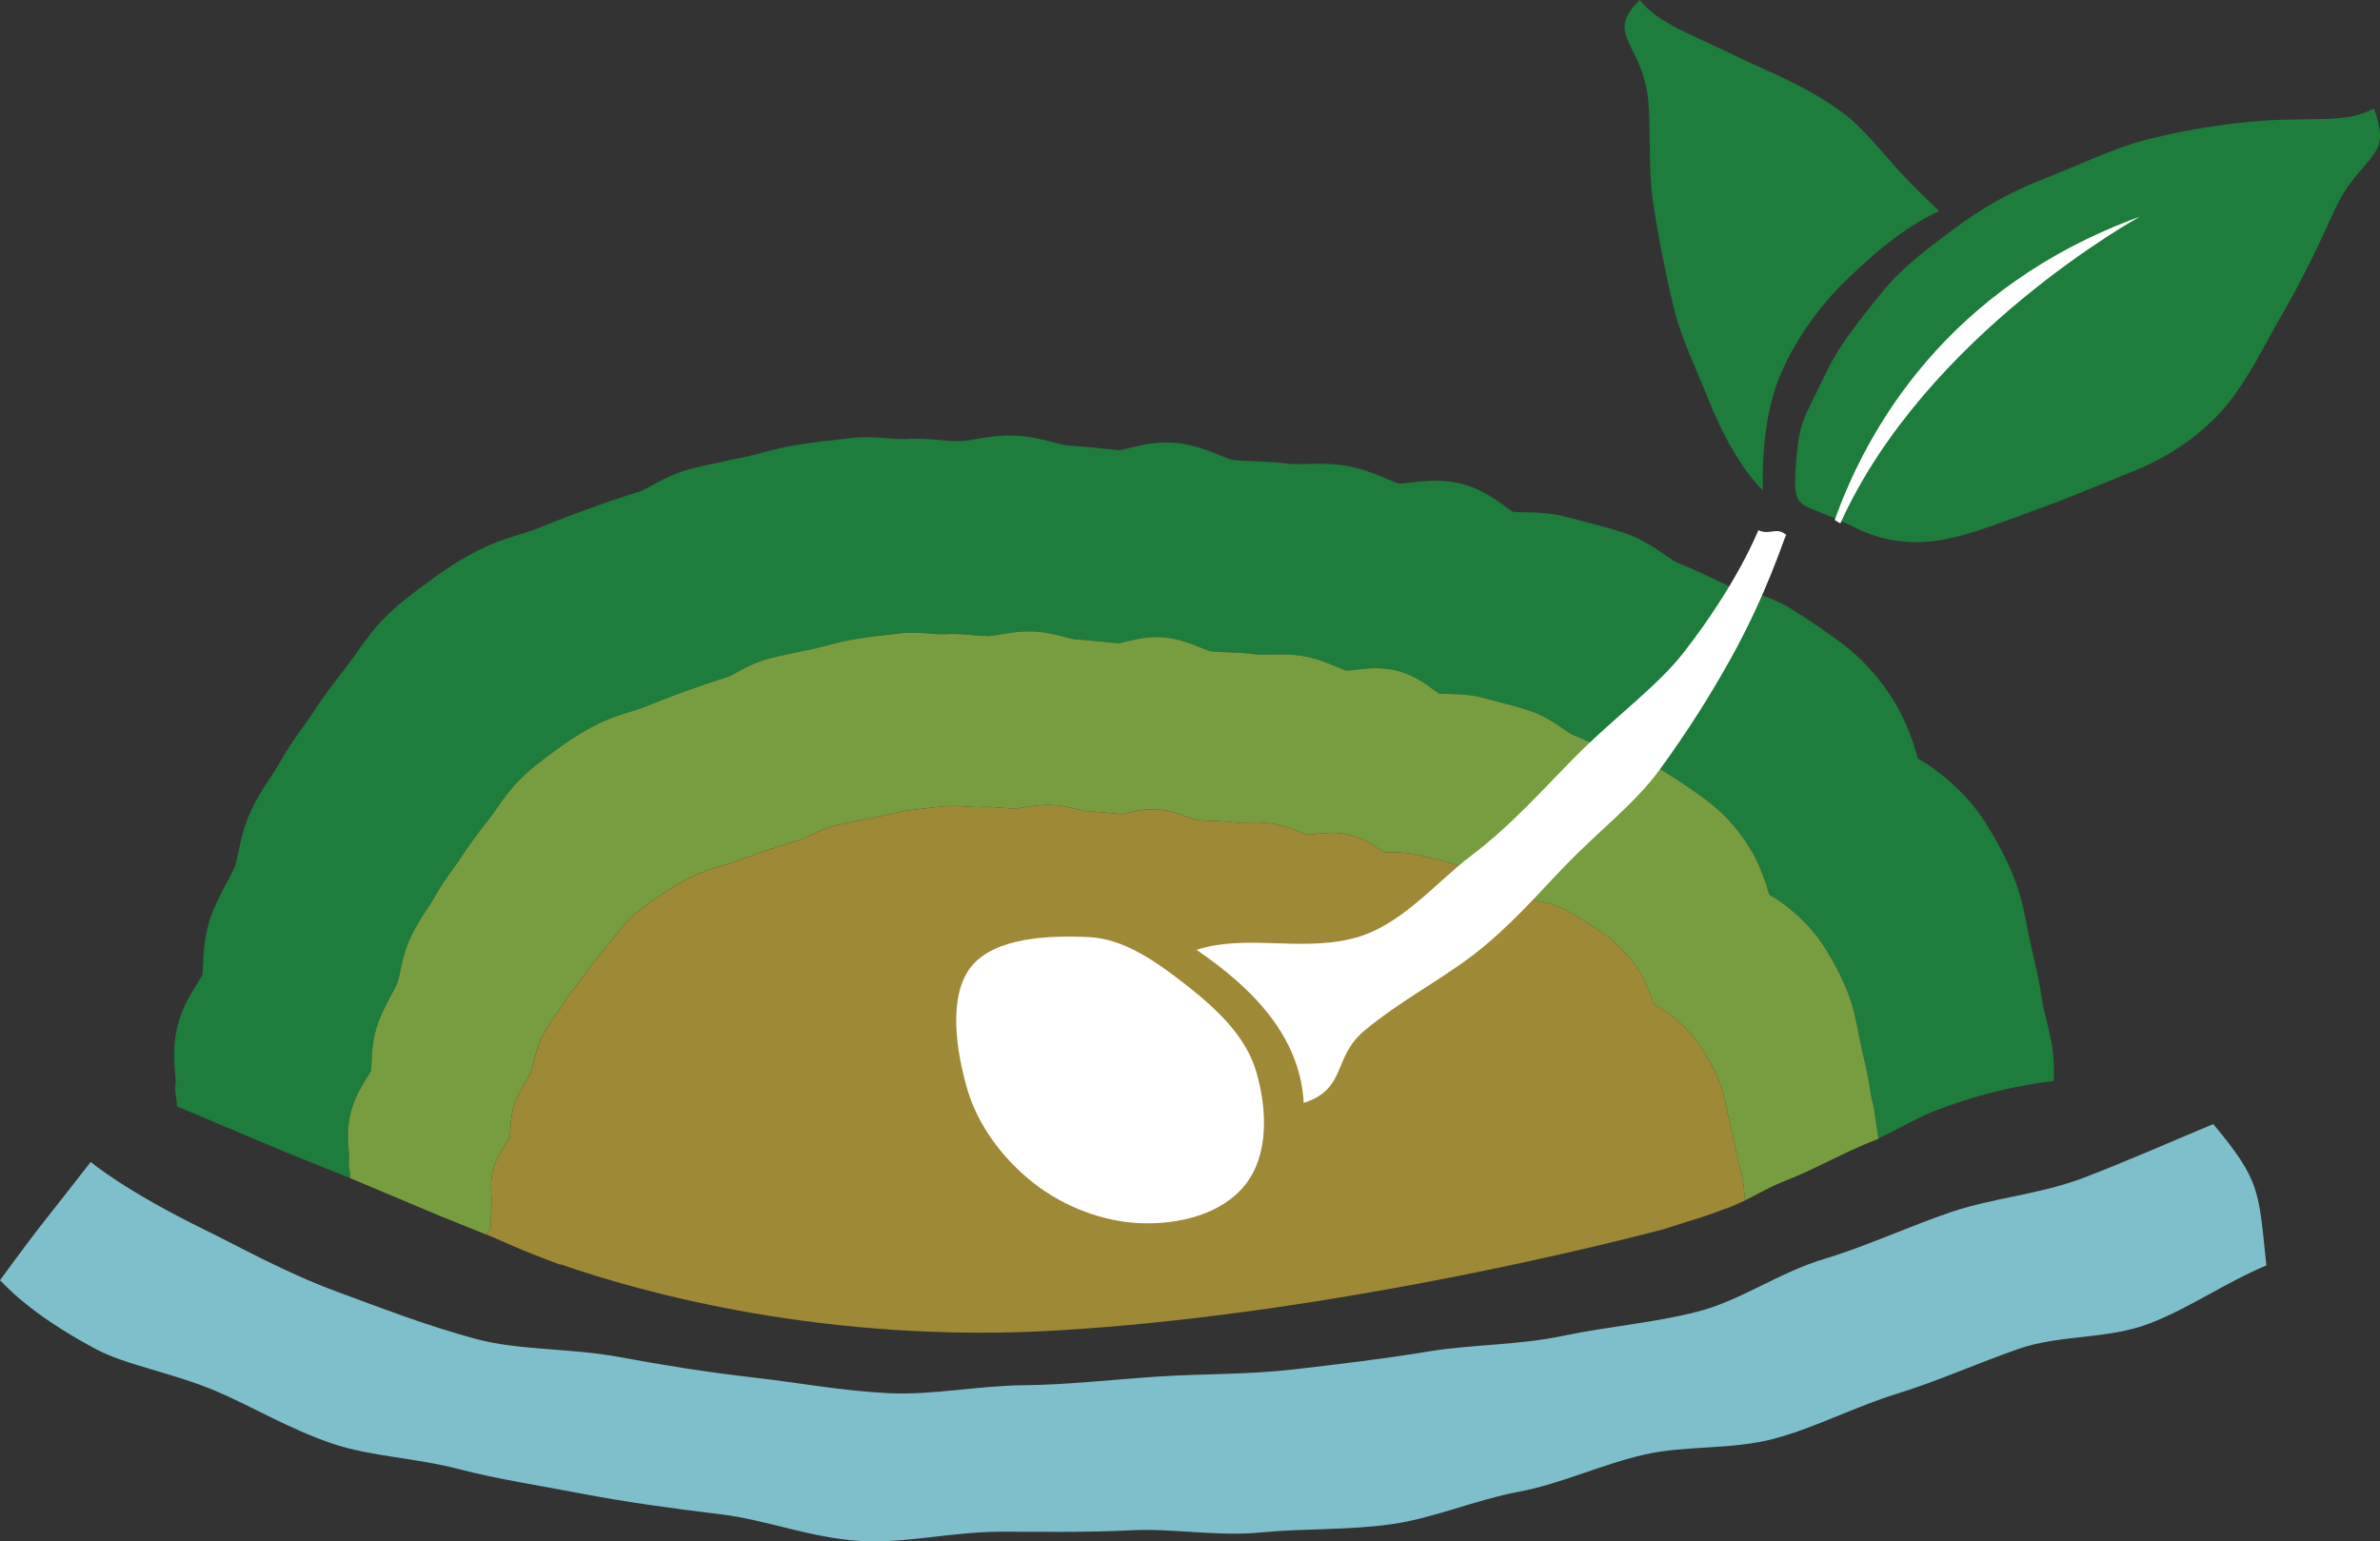
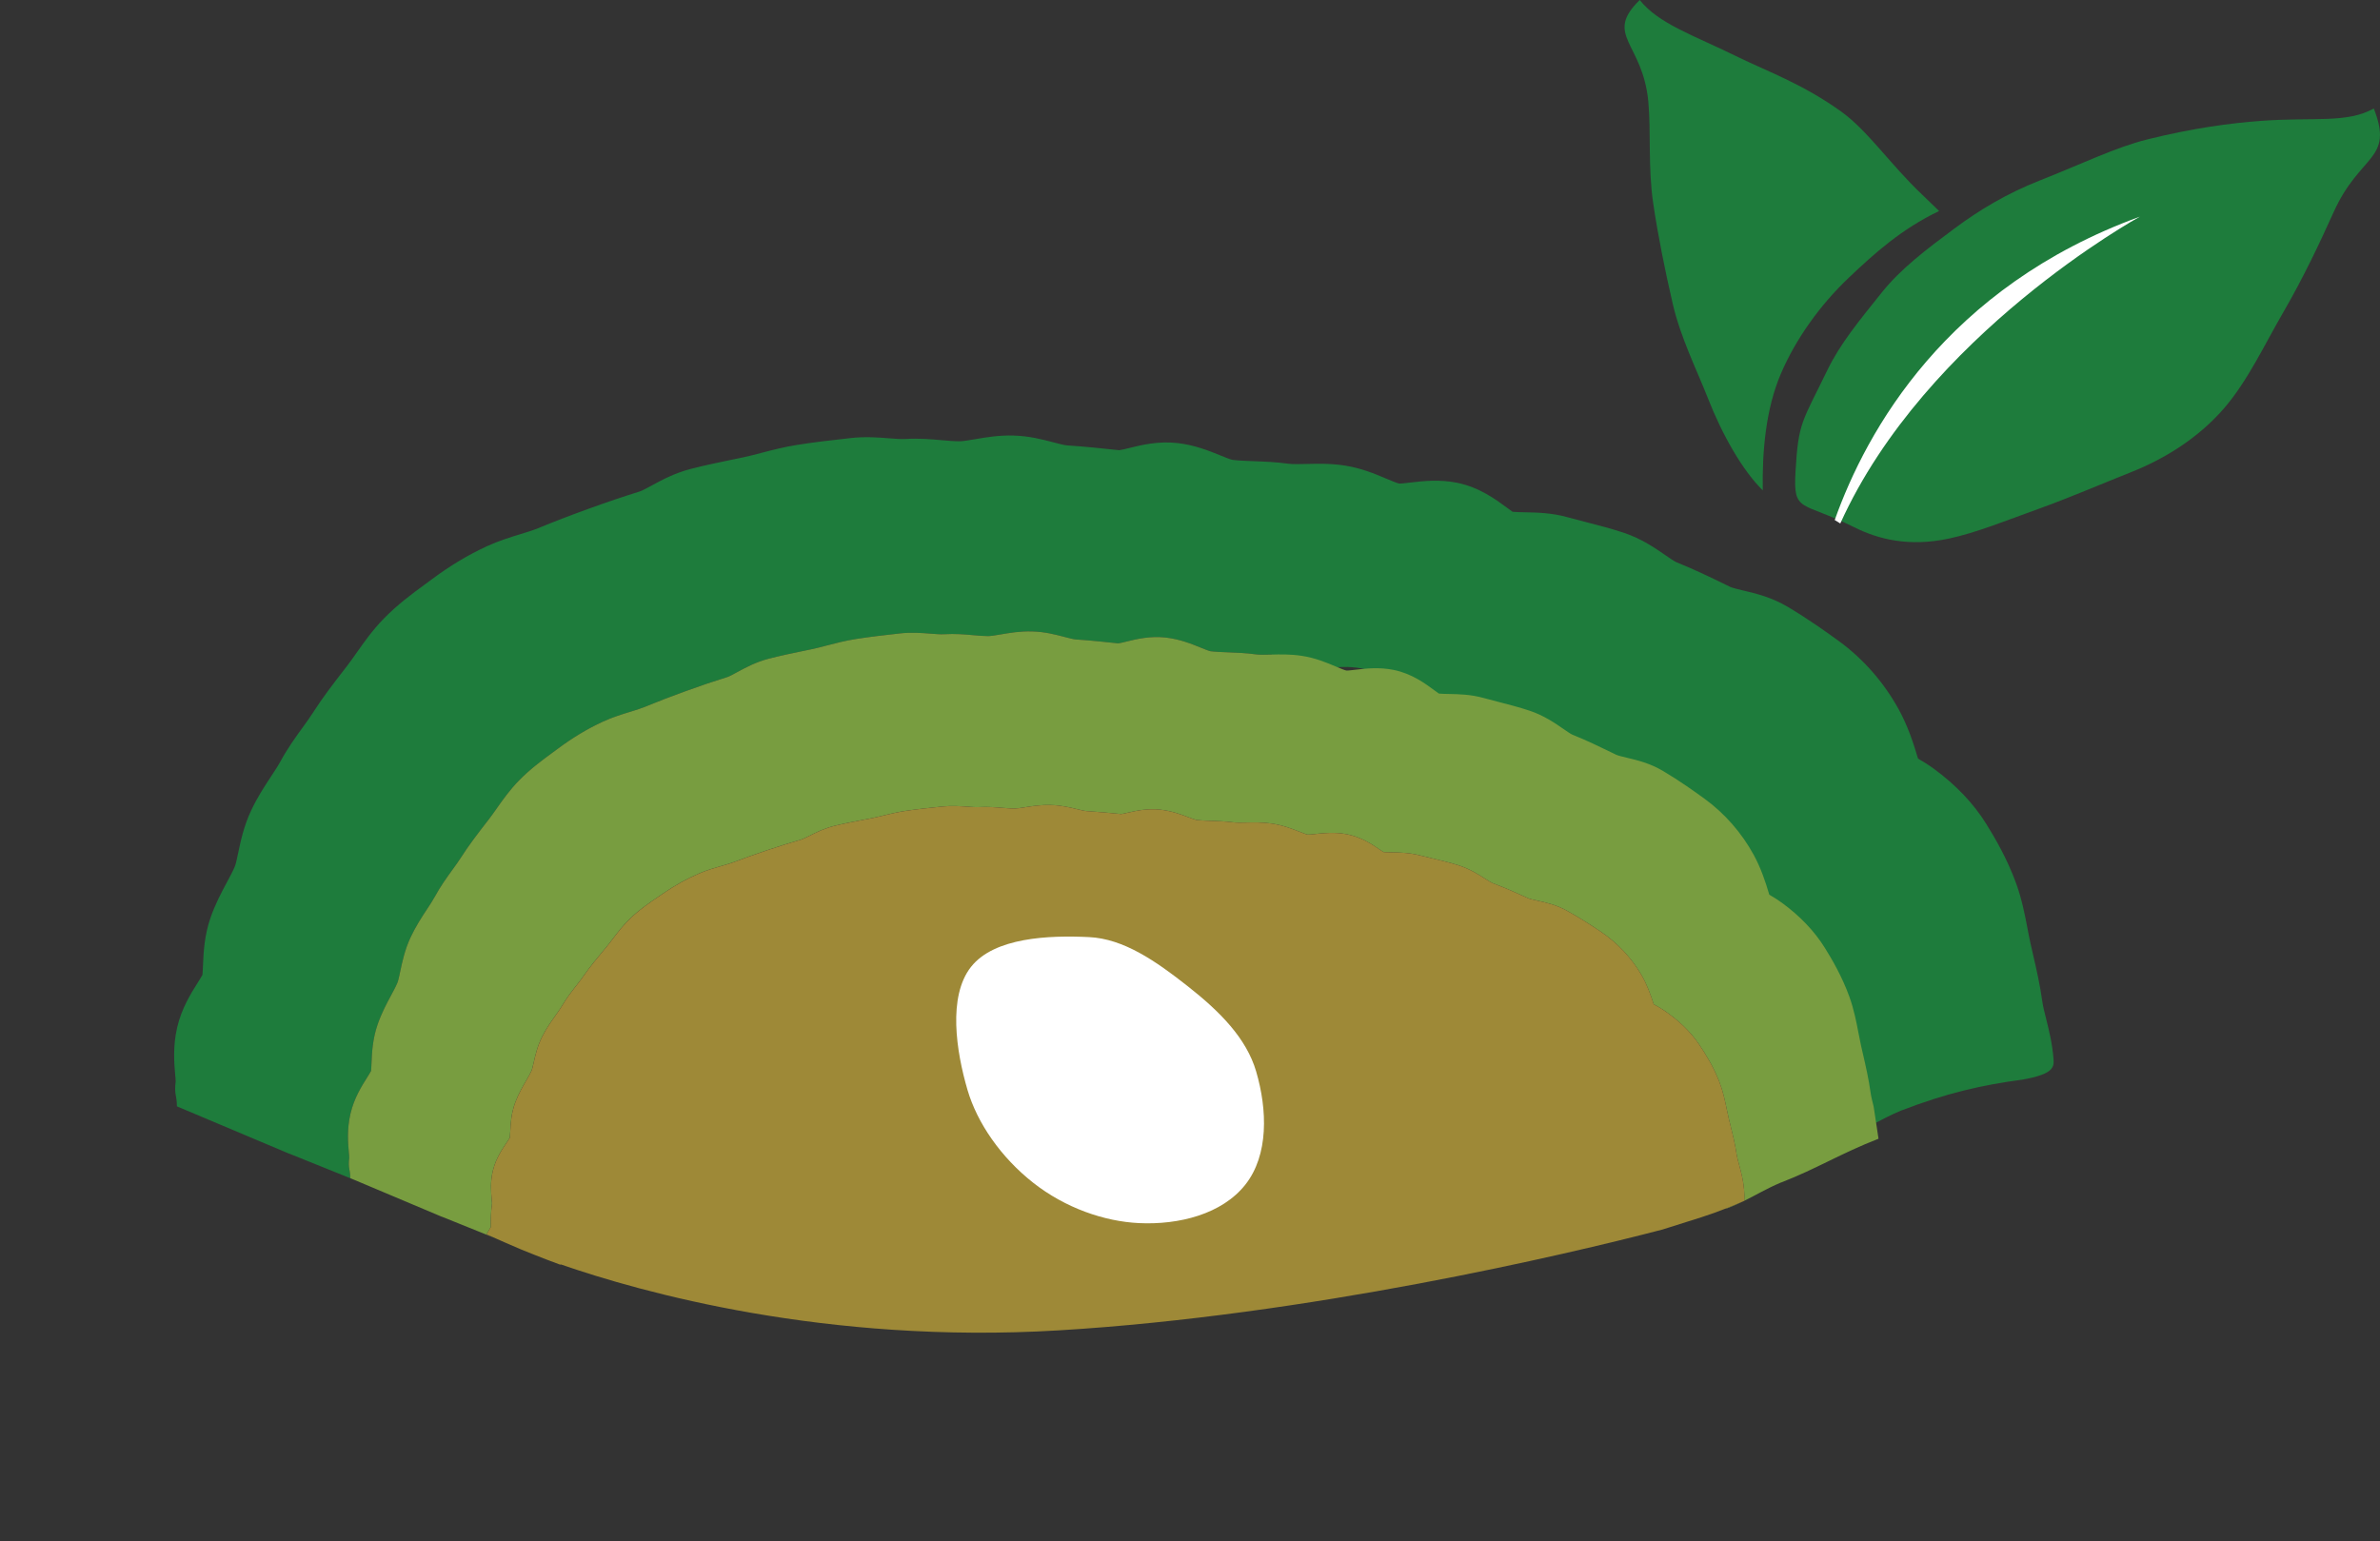
<svg xmlns="http://www.w3.org/2000/svg" version="1.1" id="レイヤー_1" x="0px" y="0px" viewBox="0 0 800 518.196" style="enable-background:new 0 0 800 518.196;" xml:space="preserve">
  <rect x="0" y="0" width="800" height="518.196" fill="#333333" stroke="none" />
  <style type="text/css">
	.st0{fill:#1E7C3C;}
	.st1{fill:#789D40;}
	.st2{fill:#9E8937;}
	.st3{fill:#FFFFFF;}
	.st4{fill:#7EBFCB;}
	.st5{fill-rule:evenodd;clip-rule:evenodd;fill:#FFFFFF;}
</style>
  <g>
-     <path class="st0" d="M690.261,356.05c-0.392-5.178-1.562-9.839-2.503-13.585   c-0.534-2.121-1.036-4.124-1.236-5.584c-0.8-5.806-2.072-11.308-3.19-16.162   l-0.761-3.327c-0.384-1.699-0.706-3.414-1.036-5.116c-0.883-4.628-1.887-9.872-3.798-15.161   c-3.029-8.391-7.232-15.538-10.128-20.175c-4.285-6.877-10.218-13.105-17.642-18.529   c-1.77-1.292-3.536-2.396-5.258-3.377c-1.566-5.35-3.477-11.045-6.42-16.428   c-4.971-9.088-11.929-17.052-20.111-23.022c-4.108-3.004-10.371-7.468-17.25-11.563   c-5.423-3.225-10.693-4.476-14.931-5.482c-1.562-0.373-3.7-0.882-4.426-1.235   l-1.452-0.706c-5.235-2.548-10.646-5.186-16.673-7.599   c-0.663-0.283-2.398-1.481-3.661-2.355c-3.394-2.347-8.048-5.559-13.954-7.521   c-4.344-1.444-8.621-2.54-12.757-3.603c-2.041-0.525-4.101-1.055-6.161-1.629   c-5.376-1.494-10.324-1.584-14.303-1.658c-1.452-0.024-3.045-0.057-4.171-0.168   c-0.569-0.394-1.33-0.952-1.934-1.403c-3.685-2.725-9.253-6.848-16.72-8.354   c-6.004-1.21-11.493-0.575-15.504-0.103c-1.448,0.164-3.37,0.41-3.971,0.365   c-0.761-0.143-2.849-1.022-4.371-1.666c-3.72-1.572-8.354-3.529-13.958-4.394   c-4.748-0.73-9.021-0.624-12.8-0.529c-2.413,0.057-4.681,0.119-6.239-0.094   c-4.026-0.554-7.899-0.702-11.317-0.829c-2.711-0.103-5.274-0.201-7.408-0.464   c-0.695-0.135-2.602-0.911-3.991-1.477c-3.834-1.559-8.601-3.496-14.436-4.164   c-6.447-0.73-12.055,0.64-16.143,1.649c-1.15,0.283-2.684,0.66-3.418,0.755   c-5.662-0.603-11.509-1.219-17.505-1.616c-0.989-0.07-2.88-0.566-4.713-1.046   c-3.602-0.948-8.08-2.125-13.263-2.256c-5.023-0.173-9.484,0.628-13.071,1.235   c-2.001,0.336-3.897,0.661-5.085,0.681c-1.621,0.016-3.771-0.164-6-0.361   c-3.594-0.324-7.656-0.685-12.2-0.41c-1.409,0.094-3.43-0.066-5.576-0.23   c-3.559-0.283-7.993-0.628-12.788-0.086c-6.498,0.718-12.349,1.391-18.18,2.318   c-4.352,0.694-8.378,1.748-11.929,2.675c-2.005,0.525-3.995,1.055-5.988,1.473   l-3.402,0.706c-4.728,0.972-9.614,1.982-14.491,3.249   c-5.329,1.387-9.59,3.701-13.016,5.56c-1.35,0.734-3.202,1.739-3.932,1.965   c-5.556,1.731-11.207,3.643-17.269,5.843c-6.243,2.261-11.804,4.403-16.975,6.54   c-1.664,0.681-3.732,1.317-5.925,1.986c-3.394,1.042-7.24,2.22-11.238,4.054   c-6.282,2.884-12.529,6.639-18.572,11.152l-2.347,1.735   c-4.269,3.135-9.108,6.688-13.754,11.444c-3.763,3.849-6.643,7.939-9.182,11.55   c-1.048,1.485-2.092,2.983-3.21,4.431l-0.867,1.116   c-3.539,4.567-7.197,9.285-10.708,14.763c-1.044,1.629-2.198,3.208-3.351,4.8   c-2.362,3.266-5.038,6.967-7.416,11.349c-0.796,1.465-1.95,3.217-3.171,5.071   c-2.174,3.303-4.638,7.049-6.734,11.538c-2.413,5.153-3.453,10.106-4.293,14.085   c-0.353,1.682-0.793,3.775-1.118,4.579c-0.593,1.473-1.601,3.344-2.664,5.326   c-1.836,3.422-3.92,7.303-5.541,11.981c-2.099,6.068-2.343,11.759-2.519,15.916   c-0.047,1.083-0.106,2.507-0.196,3.282c-0.357,0.677-1.107,1.871-1.676,2.778   c-2.233,3.553-5.293,8.419-6.8,14.832c-1.507,6.429-1.008,12.17-0.679,15.969   c0.067,0.739,0.157,1.461,0.169,2.154c-0.553,4.612,0.358,4.43,0.421,8.471   l25.594,10.793c0.001,0.036,0.001,0.017,0-0.001c0,0.018,0.001,0.037-0,0.001   l10.461,4.411l1.755,0.74l0.013-0.027l21.957,8.854l-1.514-0.638   c-0.051-3.294-0.794-3.145-0.343-6.904c-0.01-0.565-0.083-1.154-0.138-1.756   c-0.269-3.097-0.675-7.775,0.553-13.015c1.228-5.227,3.723-9.193,5.542-12.089   c0.464-0.739,1.075-1.712,1.366-2.264c0.074-0.632,0.122-1.792,0.16-2.675   c0.144-3.388,0.342-8.026,2.053-12.971c1.321-3.812,3.019-6.976,4.516-9.765   c0.867-1.615,1.689-3.14,2.172-4.341c0.265-0.656,0.624-2.361,0.911-3.732   c0.684-3.244,1.532-7.28,3.499-11.48c1.708-3.658,3.716-6.711,5.488-9.403   c0.995-1.512,1.935-2.94,2.584-4.133c1.938-3.572,4.119-6.588,6.045-9.25   c0.94-1.298,1.88-2.585,2.731-3.913c2.862-4.464,5.843-8.31,8.727-12.032l0.707-0.909   c0.911-1.181,1.762-2.401,2.616-3.612c2.069-2.943,4.417-6.277,7.484-9.413   c3.787-3.876,7.73-6.772,11.21-9.327l1.912-1.414   c4.925-3.678,10.017-6.738,15.137-9.089c3.259-1.494,6.393-2.454,9.159-3.304   c1.788-0.545,3.473-1.063,4.829-1.618c4.215-1.742,8.747-3.488,13.835-5.331   c4.941-1.792,9.546-3.351,14.075-4.762c0.595-0.184,2.104-1.003,3.204-1.602   c2.792-1.515,6.265-3.401,10.608-4.531c3.976-1.033,7.957-1.856,11.811-2.648   l2.773-0.575c1.625-0.341,3.246-0.773,4.88-1.201c2.894-0.756,6.176-1.615,9.722-2.18   c4.752-0.756,9.521-1.304,14.817-1.889c3.908-0.441,7.522-0.16,10.423,0.07   c1.749,0.134,3.397,0.264,4.545,0.187c3.704-0.224,7.014,0.07,9.943,0.334   c1.816,0.161,3.569,0.308,4.89,0.295c0.969-0.017,2.514-0.281,4.145-0.555   c2.923-0.495,6.559-1.147,10.653-1.006c4.225,0.107,7.874,1.067,10.81,1.839   c1.494,0.392,3.035,0.796,3.841,0.853c4.887,0.324,9.652,0.826,14.267,1.317   c0.598-0.077,1.848-0.384,2.786-0.615c3.332-0.822,7.902-1.94,13.157-1.344   c4.756,0.545,8.641,2.123,11.766,3.394c1.132,0.462,2.687,1.094,3.253,1.204   c1.74,0.214,3.828,0.294,6.038,0.378c2.786,0.104,5.942,0.224,9.223,0.676   c1.27,0.174,3.118,0.124,5.085,0.077c3.08-0.077,6.563-0.164,10.432,0.431   c4.567,0.706,8.344,2.301,11.376,3.581c1.241,0.525,2.942,1.241,3.563,1.358   c0.489,0.037,2.056-0.164,3.236-0.297c3.269-0.385,7.743-0.903,12.636,0.083   c6.086,1.227,10.624,4.588,13.627,6.809c0.493,0.368,1.113,0.822,1.577,1.143   c0.918,0.09,2.217,0.117,3.4,0.137c3.243,0.06,7.276,0.134,11.657,1.351   c1.679,0.468,3.358,0.9,5.021,1.328c3.371,0.866,6.857,1.759,10.397,2.936   c4.813,1.599,8.606,4.217,11.373,6.13c1.03,0.712,2.443,1.689,2.984,1.919   c4.912,1.967,9.322,4.116,13.589,6.193l1.183,0.575c0.592,0.287,2.335,0.702,3.607,1.006   c3.454,0.819,7.749,1.839,12.169,4.468c5.606,3.337,10.711,6.975,14.059,9.424   c6.668,4.865,12.339,11.356,16.39,18.763c2.399,4.388,3.956,9.029,5.232,13.39   c1.404,0.799,2.843,1.699,4.286,2.752c6.051,4.421,10.887,9.497,14.379,15.102   c2.36,3.779,5.785,9.604,8.254,16.443c1.558,4.31,2.376,8.584,3.096,12.356   c0.269,1.388,0.531,2.785,0.844,4.17l0.621,2.712c0.911,3.956,1.948,8.44,2.6,13.172   c0.163,1.19,0.572,2.823,1.007,4.551l1.607,10.646   c6.493-2.879,10.928-5.895,18.236-8.988c0,0.006,0.001,0.025,0.001,0.03   c14.61-5.66,26.869-8.542,40.647-10.353C690.423,361.096,690.456,358.641,690.261,356.05z" />
+     <path class="st0" d="M690.261,356.05c-0.392-5.178-1.562-9.839-2.503-13.585   c-0.534-2.121-1.036-4.124-1.236-5.584c-0.8-5.806-2.072-11.308-3.19-16.162   l-0.761-3.327c-0.384-1.699-0.706-3.414-1.036-5.116c-0.883-4.628-1.887-9.872-3.798-15.161   c-3.029-8.391-7.232-15.538-10.128-20.175c-4.285-6.877-10.218-13.105-17.642-18.529   c-1.77-1.292-3.536-2.396-5.258-3.377c-1.566-5.35-3.477-11.045-6.42-16.428   c-4.971-9.088-11.929-17.052-20.111-23.022c-4.108-3.004-10.371-7.468-17.25-11.563   c-5.423-3.225-10.693-4.476-14.931-5.482c-1.562-0.373-3.7-0.882-4.426-1.235   l-1.452-0.706c-5.235-2.548-10.646-5.186-16.673-7.599   c-0.663-0.283-2.398-1.481-3.661-2.355c-3.394-2.347-8.048-5.559-13.954-7.521   c-4.344-1.444-8.621-2.54-12.757-3.603c-2.041-0.525-4.101-1.055-6.161-1.629   c-5.376-1.494-10.324-1.584-14.303-1.658c-1.452-0.024-3.045-0.057-4.171-0.168   c-0.569-0.394-1.33-0.952-1.934-1.403c-3.685-2.725-9.253-6.848-16.72-8.354   c-6.004-1.21-11.493-0.575-15.504-0.103c-1.448,0.164-3.37,0.41-3.971,0.365   c-0.761-0.143-2.849-1.022-4.371-1.666c-3.72-1.572-8.354-3.529-13.958-4.394   c-4.748-0.73-9.021-0.624-12.8-0.529c-2.413,0.057-4.681,0.119-6.239-0.094   c-4.026-0.554-7.899-0.702-11.317-0.829c-2.711-0.103-5.274-0.201-7.408-0.464   c-0.695-0.135-2.602-0.911-3.991-1.477c-3.834-1.559-8.601-3.496-14.436-4.164   c-6.447-0.73-12.055,0.64-16.143,1.649c-1.15,0.283-2.684,0.66-3.418,0.755   c-5.662-0.603-11.509-1.219-17.505-1.616c-0.989-0.07-2.88-0.566-4.713-1.046   c-3.602-0.948-8.08-2.125-13.263-2.256c-5.023-0.173-9.484,0.628-13.071,1.235   c-2.001,0.336-3.897,0.661-5.085,0.681c-1.621,0.016-3.771-0.164-6-0.361   c-3.594-0.324-7.656-0.685-12.2-0.41c-1.409,0.094-3.43-0.066-5.576-0.23   c-3.559-0.283-7.993-0.628-12.788-0.086c-6.498,0.718-12.349,1.391-18.18,2.318   c-4.352,0.694-8.378,1.748-11.929,2.675c-2.005,0.525-3.995,1.055-5.988,1.473   l-3.402,0.706c-4.728,0.972-9.614,1.982-14.491,3.249   c-5.329,1.387-9.59,3.701-13.016,5.56c-1.35,0.734-3.202,1.739-3.932,1.965   c-5.556,1.731-11.207,3.643-17.269,5.843c-6.243,2.261-11.804,4.403-16.975,6.54   c-1.664,0.681-3.732,1.317-5.925,1.986c-3.394,1.042-7.24,2.22-11.238,4.054   c-6.282,2.884-12.529,6.639-18.572,11.152l-2.347,1.735   c-4.269,3.135-9.108,6.688-13.754,11.444c-3.763,3.849-6.643,7.939-9.182,11.55   c-1.048,1.485-2.092,2.983-3.21,4.431l-0.867,1.116   c-3.539,4.567-7.197,9.285-10.708,14.763c-1.044,1.629-2.198,3.208-3.351,4.8   c-2.362,3.266-5.038,6.967-7.416,11.349c-0.796,1.465-1.95,3.217-3.171,5.071   c-2.174,3.303-4.638,7.049-6.734,11.538c-2.413,5.153-3.453,10.106-4.293,14.085   c-0.353,1.682-0.793,3.775-1.118,4.579c-0.593,1.473-1.601,3.344-2.664,5.326   c-1.836,3.422-3.92,7.303-5.541,11.981c-2.099,6.068-2.343,11.759-2.519,15.916   c-0.047,1.083-0.106,2.507-0.196,3.282c-0.357,0.677-1.107,1.871-1.676,2.778   c-2.233,3.553-5.293,8.419-6.8,14.832c-1.507,6.429-1.008,12.17-0.679,15.969   c0.067,0.739,0.157,1.461,0.169,2.154c-0.553,4.612,0.358,4.43,0.421,8.471   l25.594,10.793c0.001,0.036,0.001,0.017,0-0.001c0,0.018,0.001,0.037-0,0.001   l10.461,4.411l1.755,0.74l0.013-0.027l21.957,8.854l-1.514-0.638   c-0.051-3.294-0.794-3.145-0.343-6.904c-0.01-0.565-0.083-1.154-0.138-1.756   c-0.269-3.097-0.675-7.775,0.553-13.015c1.228-5.227,3.723-9.193,5.542-12.089   c0.464-0.739,1.075-1.712,1.366-2.264c0.074-0.632,0.122-1.792,0.16-2.675   c0.144-3.388,0.342-8.026,2.053-12.971c1.321-3.812,3.019-6.976,4.516-9.765   c0.867-1.615,1.689-3.14,2.172-4.341c0.265-0.656,0.624-2.361,0.911-3.732   c0.684-3.244,1.532-7.28,3.499-11.48c1.708-3.658,3.716-6.711,5.488-9.403   c0.995-1.512,1.935-2.94,2.584-4.133c1.938-3.572,4.119-6.588,6.045-9.25   c0.94-1.298,1.88-2.585,2.731-3.913c2.862-4.464,5.843-8.31,8.727-12.032l0.707-0.909   c0.911-1.181,1.762-2.401,2.616-3.612c2.069-2.943,4.417-6.277,7.484-9.413   c3.787-3.876,7.73-6.772,11.21-9.327l1.912-1.414   c4.925-3.678,10.017-6.738,15.137-9.089c3.259-1.494,6.393-2.454,9.159-3.304   c1.788-0.545,3.473-1.063,4.829-1.618c4.215-1.742,8.747-3.488,13.835-5.331   c4.941-1.792,9.546-3.351,14.075-4.762c0.595-0.184,2.104-1.003,3.204-1.602   c2.792-1.515,6.265-3.401,10.608-4.531c3.976-1.033,7.957-1.856,11.811-2.648   l2.773-0.575c1.625-0.341,3.246-0.773,4.88-1.201c2.894-0.756,6.176-1.615,9.722-2.18   c4.752-0.756,9.521-1.304,14.817-1.889c3.908-0.441,7.522-0.16,10.423,0.07   c1.749,0.134,3.397,0.264,4.545,0.187c3.704-0.224,7.014,0.07,9.943,0.334   c1.816,0.161,3.569,0.308,4.89,0.295c0.969-0.017,2.514-0.281,4.145-0.555   c2.923-0.495,6.559-1.147,10.653-1.006c4.225,0.107,7.874,1.067,10.81,1.839   c1.494,0.392,3.035,0.796,3.841,0.853c4.887,0.324,9.652,0.826,14.267,1.317   c0.598-0.077,1.848-0.384,2.786-0.615c3.332-0.822,7.902-1.94,13.157-1.344   c4.756,0.545,8.641,2.123,11.766,3.394c1.132,0.462,2.687,1.094,3.253,1.204   c1.74,0.214,3.828,0.294,6.038,0.378c2.786,0.104,5.942,0.224,9.223,0.676   c1.27,0.174,3.118,0.124,5.085,0.077c4.567,0.706,8.344,2.301,11.376,3.581c1.241,0.525,2.942,1.241,3.563,1.358   c0.489,0.037,2.056-0.164,3.236-0.297c3.269-0.385,7.743-0.903,12.636,0.083   c6.086,1.227,10.624,4.588,13.627,6.809c0.493,0.368,1.113,0.822,1.577,1.143   c0.918,0.09,2.217,0.117,3.4,0.137c3.243,0.06,7.276,0.134,11.657,1.351   c1.679,0.468,3.358,0.9,5.021,1.328c3.371,0.866,6.857,1.759,10.397,2.936   c4.813,1.599,8.606,4.217,11.373,6.13c1.03,0.712,2.443,1.689,2.984,1.919   c4.912,1.967,9.322,4.116,13.589,6.193l1.183,0.575c0.592,0.287,2.335,0.702,3.607,1.006   c3.454,0.819,7.749,1.839,12.169,4.468c5.606,3.337,10.711,6.975,14.059,9.424   c6.668,4.865,12.339,11.356,16.39,18.763c2.399,4.388,3.956,9.029,5.232,13.39   c1.404,0.799,2.843,1.699,4.286,2.752c6.051,4.421,10.887,9.497,14.379,15.102   c2.36,3.779,5.785,9.604,8.254,16.443c1.558,4.31,2.376,8.584,3.096,12.356   c0.269,1.388,0.531,2.785,0.844,4.17l0.621,2.712c0.911,3.956,1.948,8.44,2.6,13.172   c0.163,1.19,0.572,2.823,1.007,4.551l1.607,10.646   c6.493-2.879,10.928-5.895,18.236-8.988c0,0.006,0.001,0.025,0.001,0.03   c14.61-5.66,26.869-8.542,40.647-10.353C690.423,361.096,690.456,358.641,690.261,356.05z" />
    <path class="st1" d="M580.275,406.324c2.239-0.83,4.125-1.677,5.886-2.536   c-2.167,0.94-4.068,1.721-5.888,2.438C580.274,406.251,580.275,406.307,580.275,406.324z" />
    <path class="st1" d="M631.412,382.7l-1.607-10.646c-0.435-1.729-0.844-3.361-1.007-4.551   c-0.652-4.732-1.689-9.216-2.6-13.172l-0.621-2.712   c-0.313-1.385-0.576-2.783-0.844-4.17c-0.719-3.772-1.538-8.046-3.096-12.356   c-2.469-6.839-5.894-12.664-8.254-16.443c-3.492-5.605-8.328-10.681-14.379-15.102   c-1.442-1.053-2.881-1.953-4.286-2.752c-1.276-4.361-2.834-9.002-5.232-13.39   c-4.052-7.407-9.722-13.898-16.39-18.763c-3.349-2.448-8.453-6.086-14.059-9.424   c-4.42-2.628-8.715-3.648-12.169-4.468c-1.273-0.304-3.015-0.719-3.607-1.006   l-1.183-0.575c-4.266-2.077-8.677-4.227-13.589-6.193   c-0.541-0.231-1.954-1.207-2.984-1.919c-2.766-1.913-6.559-4.531-11.373-6.13   c-3.54-1.177-7.026-2.07-10.397-2.936c-1.663-0.428-3.342-0.86-5.021-1.328   c-4.381-1.217-8.414-1.291-11.657-1.351c-1.183-0.02-2.482-0.047-3.4-0.137   c-0.463-0.321-1.084-0.775-1.577-1.143c-3.003-2.221-7.541-5.581-13.627-6.809   c-4.893-0.986-9.367-0.468-12.636-0.083c-1.18,0.134-2.747,0.334-3.236,0.297   c-0.62-0.117-2.322-0.833-3.563-1.358c-3.032-1.281-6.809-2.876-11.376-3.581   c-3.87-0.595-7.353-0.508-10.432-0.431c-1.967,0.047-3.815,0.097-5.085-0.077   c-3.281-0.452-6.438-0.572-9.223-0.676c-2.21-0.084-4.298-0.164-6.038-0.378   c-0.566-0.11-2.12-0.742-3.253-1.204c-3.125-1.271-7.01-2.849-11.766-3.394   c-5.255-0.595-9.825,0.522-13.157,1.344c-0.937,0.231-2.188,0.538-2.786,0.615   c-4.615-0.492-9.38-0.993-14.267-1.317c-0.806-0.057-2.348-0.462-3.841-0.853   c-2.936-0.772-6.585-1.732-10.81-1.839c-4.094-0.141-7.73,0.511-10.653,1.006   c-1.631,0.274-3.176,0.539-4.145,0.555c-1.321,0.013-3.073-0.134-4.89-0.295   c-2.93-0.264-6.24-0.558-9.943-0.334c-1.148,0.077-2.795-0.054-4.545-0.187   c-2.901-0.231-6.515-0.512-10.423-0.07c-5.296,0.585-10.065,1.134-14.817,1.889   c-3.547,0.565-6.828,1.424-9.722,2.18c-1.634,0.428-3.256,0.86-4.88,1.201   l-2.773,0.575c-3.853,0.793-7.835,1.615-11.811,2.648   c-4.343,1.13-7.816,3.016-10.608,4.531c-1.1,0.599-2.61,1.418-3.204,1.602   c-4.528,1.411-9.134,2.969-14.075,4.762c-5.088,1.843-9.62,3.588-13.835,5.331   c-1.356,0.555-3.042,1.073-4.829,1.618c-2.766,0.85-5.901,1.809-9.159,3.304   c-5.12,2.351-10.212,5.411-15.137,9.089l-1.912,1.414   c-3.48,2.555-7.423,5.451-11.21,9.327c-3.067,3.137-5.414,6.471-7.484,9.413   c-0.854,1.211-1.705,2.431-2.616,3.612l-0.707,0.909   c-2.884,3.722-5.865,7.568-8.727,12.032c-0.851,1.327-1.791,2.615-2.731,3.913   c-1.925,2.662-4.107,5.678-6.045,9.25c-0.649,1.194-1.589,2.621-2.584,4.133   c-1.772,2.692-3.78,5.745-5.488,9.403c-1.967,4.2-2.814,8.236-3.499,11.48   c-0.288,1.371-0.646,3.077-0.911,3.732c-0.483,1.2-1.305,2.726-2.172,4.341   c-1.497,2.789-3.195,5.952-4.516,9.765c-1.711,4.946-1.909,9.584-2.053,12.971   c-0.038,0.883-0.086,2.043-0.16,2.675c-0.291,0.552-0.902,1.525-1.366,2.264   c-1.82,2.896-4.314,6.862-5.542,12.089c-1.228,5.24-0.822,9.918-0.553,13.015   c0.055,0.602,0.128,1.19,0.138,1.756c-0.451,3.759,0.292,3.61,0.343,6.904l1.514,0.638   l19.347,8.158l8.526,3.595l1.43,0.603l0.011-0.022l18.05,7.279   c-1.034-0.465-2.086-0.932-3.079-1.394c0.232-0.39,0.472-0.804,0.694-1.171   c0.253-0.418,0.51-0.843,0.748-1.25c-0.042-2.493,0.039-5.146,0.408-7.99   c-0.008-0.428-0.068-0.873-0.112-1.329c-0.22-2.344-0.552-5.884,0.453-9.851   c1.005-3.956,3.046-6.958,4.534-9.15c0.379-0.56,0.879-1.296,1.117-1.713   c0.06-0.478,0.099-1.357,0.131-2.025c0.118-2.564,0.28-6.074,1.68-9.818   c1.08-2.885,2.47-5.279,3.694-7.391c0.709-1.222,1.381-2.376,1.776-3.285   c0.217-0.496,0.51-1.787,0.746-2.825c0.56-2.455,1.253-5.51,2.862-8.689   c1.397-2.769,3.04-5.08,4.489-7.117c0.814-1.144,1.583-2.225,2.114-3.128   c1.585-2.703,3.37-4.986,4.945-7.001c0.769-0.982,1.538-1.957,2.234-2.961   c2.342-3.379,4.78-6.29,7.14-9.107l0.578-0.688c0.746-0.893,1.442-1.817,2.14-2.734   c1.693-2.227,3.613-4.751,6.122-7.125c3.098-2.933,6.324-5.125,9.17-7.059l1.565-1.071   c4.029-2.784,8.194-5.1,12.383-6.879c2.666-1.131,5.23-1.857,7.493-2.501   c1.462-0.413,2.841-0.805,3.95-1.225c3.449-1.319,7.156-2.64,11.318-4.034   c4.042-1.357,7.81-2.536,11.514-3.604c0.487-0.139,1.721-0.759,2.621-1.212   c2.284-1.146,5.125-2.574,8.678-3.429c3.252-0.782,6.509-1.405,9.662-2.005l2.268-0.435   c1.329-0.258,2.656-0.585,3.992-0.909c2.368-0.572,5.052-1.223,7.954-1.65   c3.888-0.572,7.789-0.987,12.121-1.43c3.197-0.334,6.154-0.121,8.527,0.053   c1.431,0.101,2.778,0.2,3.718,0.142c3.03-0.17,5.738,0.053,8.134,0.253   c1.486,0.121,2.92,0.233,4,0.223c0.792-0.013,2.056-0.213,3.391-0.42   c2.391-0.375,5.366-0.868,8.715-0.762c3.456,0.081,6.441,0.808,8.843,1.392   c1.222,0.296,2.483,0.603,3.142,0.645c3.997,0.246,7.896,0.625,11.671,0.997   c0.489-0.058,1.512-0.291,2.279-0.466c2.726-0.623,6.465-1.468,10.764-1.018   c3.89,0.413,7.069,1.607,9.625,2.569c0.926,0.349,2.198,0.828,2.661,0.911   c1.423,0.162,3.132,0.223,4.94,0.286c2.279,0.078,4.861,0.169,7.545,0.511   c1.039,0.132,2.551,0.094,4.16,0.058c2.519-0.058,5.369-0.124,8.534,0.327   c3.736,0.534,6.826,1.741,9.306,2.711c1.015,0.397,2.407,0.939,2.914,1.028   c0.4,0.028,1.682-0.124,2.648-0.225c2.674-0.291,6.334-0.683,10.337,0.063   c4.979,0.929,8.691,3.473,11.148,5.153c0.403,0.279,0.91,0.623,1.29,0.866   c0.751,0.068,1.813,0.088,2.781,0.103c2.653,0.046,5.952,0.101,9.536,1.023   c1.374,0.354,2.748,0.681,4.108,1.005c2.758,0.656,5.61,1.331,8.506,2.222   c3.937,1.21,7.04,3.192,9.304,4.639c0.842,0.539,1.999,1.278,2.441,1.453   c4.019,1.488,7.627,3.115,11.117,4.687l0.968,0.435c0.484,0.218,1.91,0.532,2.951,0.762   c2.826,0.62,6.34,1.392,9.955,3.381c4.586,2.526,8.762,5.28,11.501,7.132   c5.455,3.683,10.094,8.595,13.409,14.202c1.962,3.321,3.236,6.834,4.28,10.134   c1.149,0.605,2.326,1.286,3.506,2.083c4.95,3.346,8.906,7.188,11.763,11.43   c1.931,2.86,4.733,7.269,6.752,12.445c1.274,3.262,1.944,6.497,2.533,9.352   c0.22,1.05,0.434,2.108,0.69,3.156l0.508,2.052c0.746,2.994,1.594,6.388,2.127,9.97   c0.133,0.901,0.468,2.136,0.824,3.445c0.628,2.311,1.407,5.186,1.669,8.38   c0.13,1.593,0.146,2.359,0.061,3.766c4.08-2.002,7.43-4.077,12.438-6.196   c0,0.005,0.001,0.02,0.001,0.024c11.908-4.613,20.012-9.771,32.689-14.695L631.412,382.7z" />
    <path class="st2" d="M586.306,403.727c0-0.004,0-0.006,0.001-0.01   c-0.048,0.024-0.097,0.048-0.145,0.072C586.213,403.766,586.255,403.749,586.306,403.727z" />
    <path class="st2" d="M586.245,399.95c-0.262-3.194-1.042-6.069-1.669-8.38   c-0.356-1.309-0.691-2.544-0.824-3.445c-0.533-3.582-1.381-6.976-2.127-9.97   l-0.508-2.052c-0.256-1.048-0.471-2.106-0.69-3.156   c-0.589-2.855-1.259-6.09-2.533-9.352c-2.02-5.176-4.822-9.585-6.752-12.445   c-2.857-4.242-6.813-8.084-11.763-11.43c-1.18-0.797-2.357-1.478-3.506-2.083   c-1.044-3.3-2.318-6.813-4.28-10.134c-3.315-5.606-7.954-10.519-13.409-14.202   c-2.739-1.853-6.915-4.606-11.501-7.132c-3.616-1.989-7.13-2.761-9.955-3.381   c-1.041-0.23-2.467-0.544-2.951-0.762l-0.968-0.435   c-3.49-1.572-7.098-3.199-11.117-4.687c-0.442-0.175-1.599-0.914-2.441-1.453   c-2.264-1.447-5.366-3.429-9.304-4.639c-2.896-0.891-5.748-1.567-8.506-2.222   c-1.36-0.324-2.734-0.651-4.108-1.005c-3.584-0.922-6.883-0.977-9.536-1.023   c-0.968-0.015-2.03-0.035-2.781-0.103c-0.379-0.243-0.887-0.587-1.29-0.866   c-2.457-1.68-6.169-4.224-11.148-5.153c-4.003-0.747-7.663-0.354-10.337-0.063   c-0.965,0.101-2.248,0.253-2.648,0.225c-0.508-0.089-1.899-0.63-2.914-1.028   c-2.48-0.969-5.57-2.177-9.306-2.711c-3.166-0.451-6.015-0.385-8.534-0.327   c-1.609,0.035-3.121,0.073-4.16-0.058c-2.684-0.342-5.266-0.433-7.545-0.511   c-1.808-0.063-3.517-0.124-4.94-0.286c-0.463-0.083-1.734-0.562-2.661-0.911   c-2.556-0.962-5.735-2.156-9.625-2.569c-4.299-0.45-8.037,0.395-10.764,1.018   c-0.766,0.174-1.79,0.407-2.279,0.466c-3.775-0.372-7.674-0.752-11.671-0.997   c-0.66-0.043-1.921-0.349-3.142-0.645c-2.402-0.585-5.387-1.311-8.843-1.392   c-3.349-0.106-6.324,0.387-8.715,0.762c-1.334,0.207-2.598,0.407-3.391,0.42   c-1.081,0.01-2.515-0.101-4-0.223c-2.397-0.2-5.104-0.423-8.134-0.253   c-0.939,0.058-2.287-0.041-3.718-0.142c-2.373-0.174-5.329-0.387-8.527-0.053   c-4.332,0.443-8.234,0.858-12.121,1.43c-2.901,0.428-5.586,1.078-7.954,1.65   c-1.337,0.324-2.663,0.651-3.992,0.909l-2.268,0.435c-3.153,0.6-6.41,1.222-9.662,2.005   c-3.553,0.855-6.394,2.283-8.678,3.429c-0.9,0.453-2.135,1.073-2.621,1.212   c-3.705,1.068-7.472,2.247-11.514,3.604c-4.163,1.395-7.87,2.716-11.318,4.034   c-1.109,0.42-2.488,0.812-3.95,1.225c-2.263,0.643-4.827,1.369-7.493,2.501   c-4.189,1.779-8.354,4.095-12.383,6.879l-1.565,1.071   c-2.846,1.934-6.072,4.126-9.17,7.059c-2.509,2.374-4.429,4.898-6.122,7.125   c-0.699,0.916-1.395,1.84-2.14,2.734l-0.578,0.688c-2.36,2.817-4.798,5.728-7.14,9.107   c-0.696,1.005-1.465,1.979-2.234,2.961c-1.575,2.015-3.359,4.297-4.945,7.001   c-0.531,0.903-1.3,1.984-2.114,3.128c-1.449,2.037-3.092,4.348-4.489,7.117   c-1.609,3.179-2.302,6.234-2.862,8.689c-0.235,1.038-0.528,2.328-0.746,2.825   c-0.395,0.909-1.068,2.063-1.776,3.285c-1.225,2.111-2.614,4.505-3.694,7.391   c-1.4,3.743-1.562,7.254-1.68,9.818c-0.032,0.668-0.071,1.546-0.131,2.025   c-0.238,0.418-0.738,1.154-1.117,1.713c-1.489,2.192-3.529,5.194-4.534,9.15   c-1.005,3.966-0.672,7.507-0.453,9.851c0.045,0.456,0.104,0.901,0.112,1.329   c-0.369,2.845-0.45,5.497-0.408,7.99c-0.238,0.407-0.495,0.833-0.748,1.25   c-0.222,0.367-0.462,0.781-0.694,1.171c0.993,0.463,2.045,0.929,3.079,1.394   c2.344,1.055,4.752,2.113,7.277,3.175l-0.002,0.006c0,0,1.913,0.849,5.533,2.251   c2.877,1.146,5.825,2.29,8.926,3.423c0.025-0.042,0.049-0.091,0.074-0.134   c26.97,9.366,89.236,26.887,167.351,22.205c83.641-5.012,170.72-25.458,203.037-33.909   c4.31-1.33,8.654-2.704,13.028-4.114c0.016-0.005,0.087-0.025,0.087-0.025l-0-0.003   c2.868-0.925,5.496-1.87,8.348-2.995c1.82-0.717,3.721-1.498,5.888-2.438   c0.049-0.023,0.097-0.048,0.145-0.072C586.391,402.31,586.375,401.544,586.245,399.95z" />
    <g>
      <path class="st0" d="M603.543,158.415c0.969-16.607,2.174-16.377,10.71-34.003    c4.255-8.787,10.575-16.462,18.23-26.021c6.482-8.095,14.989-14.51,24.473-21.568    c8.351-6.216,17.634-11.796,28.689-16.145c13.889-5.465,25.468-11.158,36.199-13.821    c15.425-3.828,28.041-5.479,38.319-6.232c17.666-1.295,28.751,0.908,37.752-4.155    c6.841,17.478-4.596,15.097-13.481,34.811c-4.679,10.382-10.247,22.165-16.861,33.564    c-6.365,10.97-12.009,23.117-19.834,32.239c-8.973,10.461-20.634,17.347-31.067,21.515    c-11.159,4.458-21.19,8.767-30.418,12.104c-11.901,4.303-22.158,8.462-31.19,10.373    c-13.421,2.84-23.666,0.246-31.813-3.828C605.371,168.309,602.714,172.613,603.543,158.415z    " />
      <path class="st3" d="M719.281,72.836c-65.047,23.703-91.84,71.822-102.566,101.993    c0.584,0.389,1.232,0.774,1.87,1.161C647.382,112.273,719.281,72.836,719.281,72.836z" />
      <path class="st0" d="M651.794,70.94c-0.001-0.001-5.635-5.452-5.635-5.452    c-10.843-10.257-18.197-21.414-27.156-27.893c-12.883-9.316-25.114-13.674-34.369-18.213    C568.735,11.585,557.622,8.057,551.165,0c-12.173,11.924,1.064,14.231,2.901,34.237    c0.927,10.091-0.15,22.04,1.643,34.166c1.628,11.006,3.971,22.521,6.525,33.594    c2.662,11.544,8.03,22.134,11.921,32.049c4.724,12.04,11.468,24.013,18.374,30.817    c-0.224-13.17,1.012-27.362,6.094-39.24c4.894-11.438,12.975-22.93,22.894-32.329    C630.221,85.044,639.146,77.023,651.794,70.94z" />
    </g>
-     <path class="st4" d="M30.492,390.645c0.291,0.221,11.266,9.58,38.808,23.056   c12.281,6.009,26.722,14.212,44.266,20.668c13.836,5.091,29.259,11.139,46.315,15.757   c14.644,3.965,31.626,2.999,48.611,6.161c13.883,2.585,28.831,5.007,45.012,6.853   c14.269,1.628,29.282,4.456,45.308,5.249c14.487,0.717,29.683-2.527,45.583-2.682   c14.599-0.143,29.545-1.918,45.318-2.941c14.642-0.95,29.769-0.577,45.409-2.403   c14.623-1.707,29.619-3.442,45.103-6.008c14.565-2.414,30.087-2.04,45.405-5.293   c14.466-3.071,29.908-4.218,45.038-8.104c14.355-3.686,27.514-13.219,42.459-17.694   c14.217-4.257,27.975-10.76,42.721-15.779c14.077-4.791,29.766-5.912,44.32-11.438   c13.92-5.286,29.431-12.145,43.783-18.141c16.102,19.272,15.182,22.553,17.868,47.522   c-13.757,5.747-25.984,14.436-39.373,19.557c-13.929,5.328-30.066,3.711-43.593,8.394   c-14.109,4.884-27.408,10.93-41.075,15.147c-14.277,4.406-27.45,11.388-41.239,15.108   c-14.445,3.897-29.867,2.192-43.77,5.382c-14.605,3.352-28.078,9.837-42.078,12.464   c-14.753,2.768-28.603,8.883-42.675,10.91c-14.88,2.143-29.764,1.402-43.872,2.791   c-15.006,1.477-29.803-1.421-43.923-0.707c-15.106,0.764-29.531,0.483-43.608,0.483   c-16.49,0-32.294,3.989-47.346,3.11c-16.597-0.969-31.773-7.107-46.595-8.911   c-16.725-2.035-32.091-4.124-46.515-6.89c-14.792-2.837-28.788-4.945-41.945-8.364   c-14.757-3.835-29.533-4.221-42.224-8.482c-14.795-4.968-27.226-12.583-39.197-17.657   c-15.196-6.441-30.154-8.637-40.767-14.314C8.948,441.11,1.158,431.32,0,430.424   C14.793,410.13,15.113,410.5,30.492,390.645" />
-     <path class="st3" d="M438.238,370.796c-1.257-22.211-16.852-38.371-36.058-51.464   c16.16-5.248,33.981,0.454,51.716-3.61c16.619-3.809,28.135-18.601,40.748-28.145   c13.846-10.477,24.766-23.071,35.672-33.976c12.953-12.953,26.919-23.017,35.699-34.32   c18.057-23.246,24.805-40.575,25.038-41.02c3.963,1.802,6.014-1.274,9.326,1.551   c-0.916,1.739-6.429,19.686-18.732,41.825c-6.217,11.188-14.215,24.092-23.952,37.372   c-8.146,11.109-20.227,20.32-31.101,31.547c-9.818,10.137-19.415,21.396-31.643,30.679   c-11.325,8.597-24.679,15.529-36.411,25.344C447.876,355.5,452.835,366.055,438.238,370.796z" />
    <path class="st5" d="M347.269,397.616c-10.797-8.503-18.784-20.021-22.064-31.206   c-3.796-12.944-6.65-31.395,1.18-41.337c7.829-9.943,26.226-10.676,39.699-10.021   c11.642,0.566,22.387,8.03,33.184,16.532c10.797,8.503,19.692,17.457,22.971,28.641   c3.796,12.944,4.215,28.079-3.614,38.021c-7.829,9.942-22.348,13.611-35.821,12.955   C371.163,410.636,358.066,406.118,347.269,397.616z" />
  </g>
</svg>